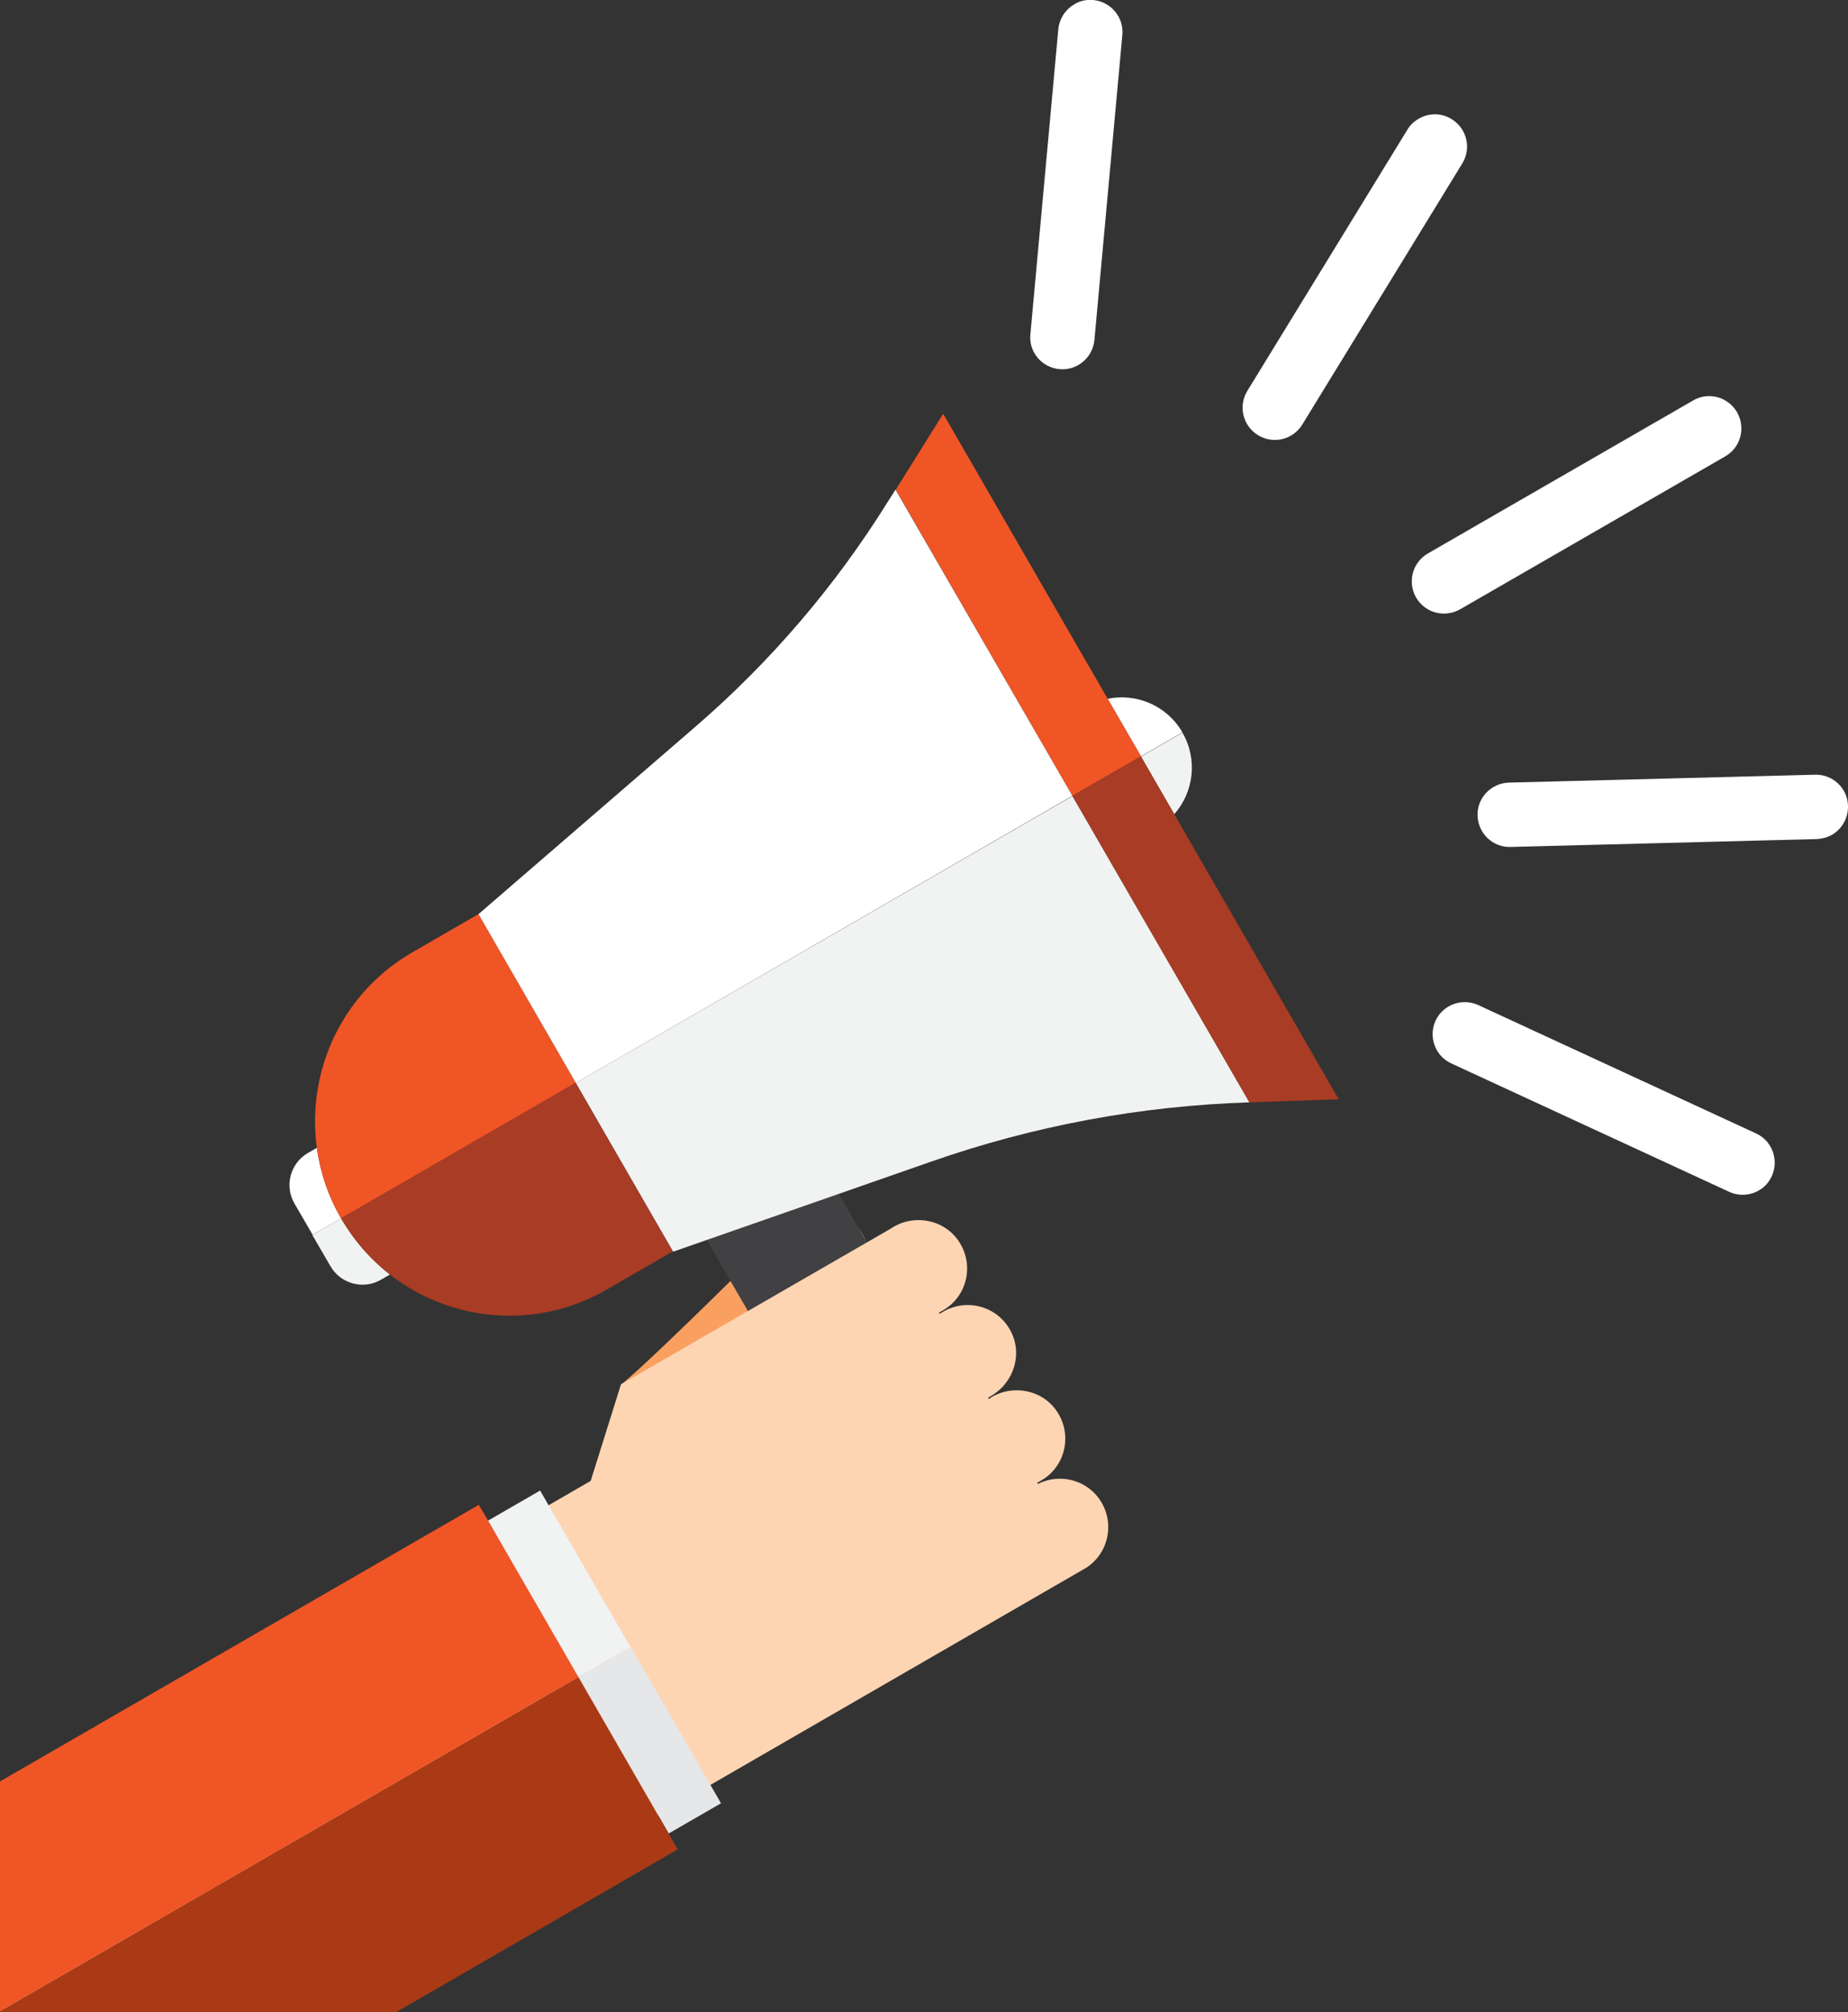
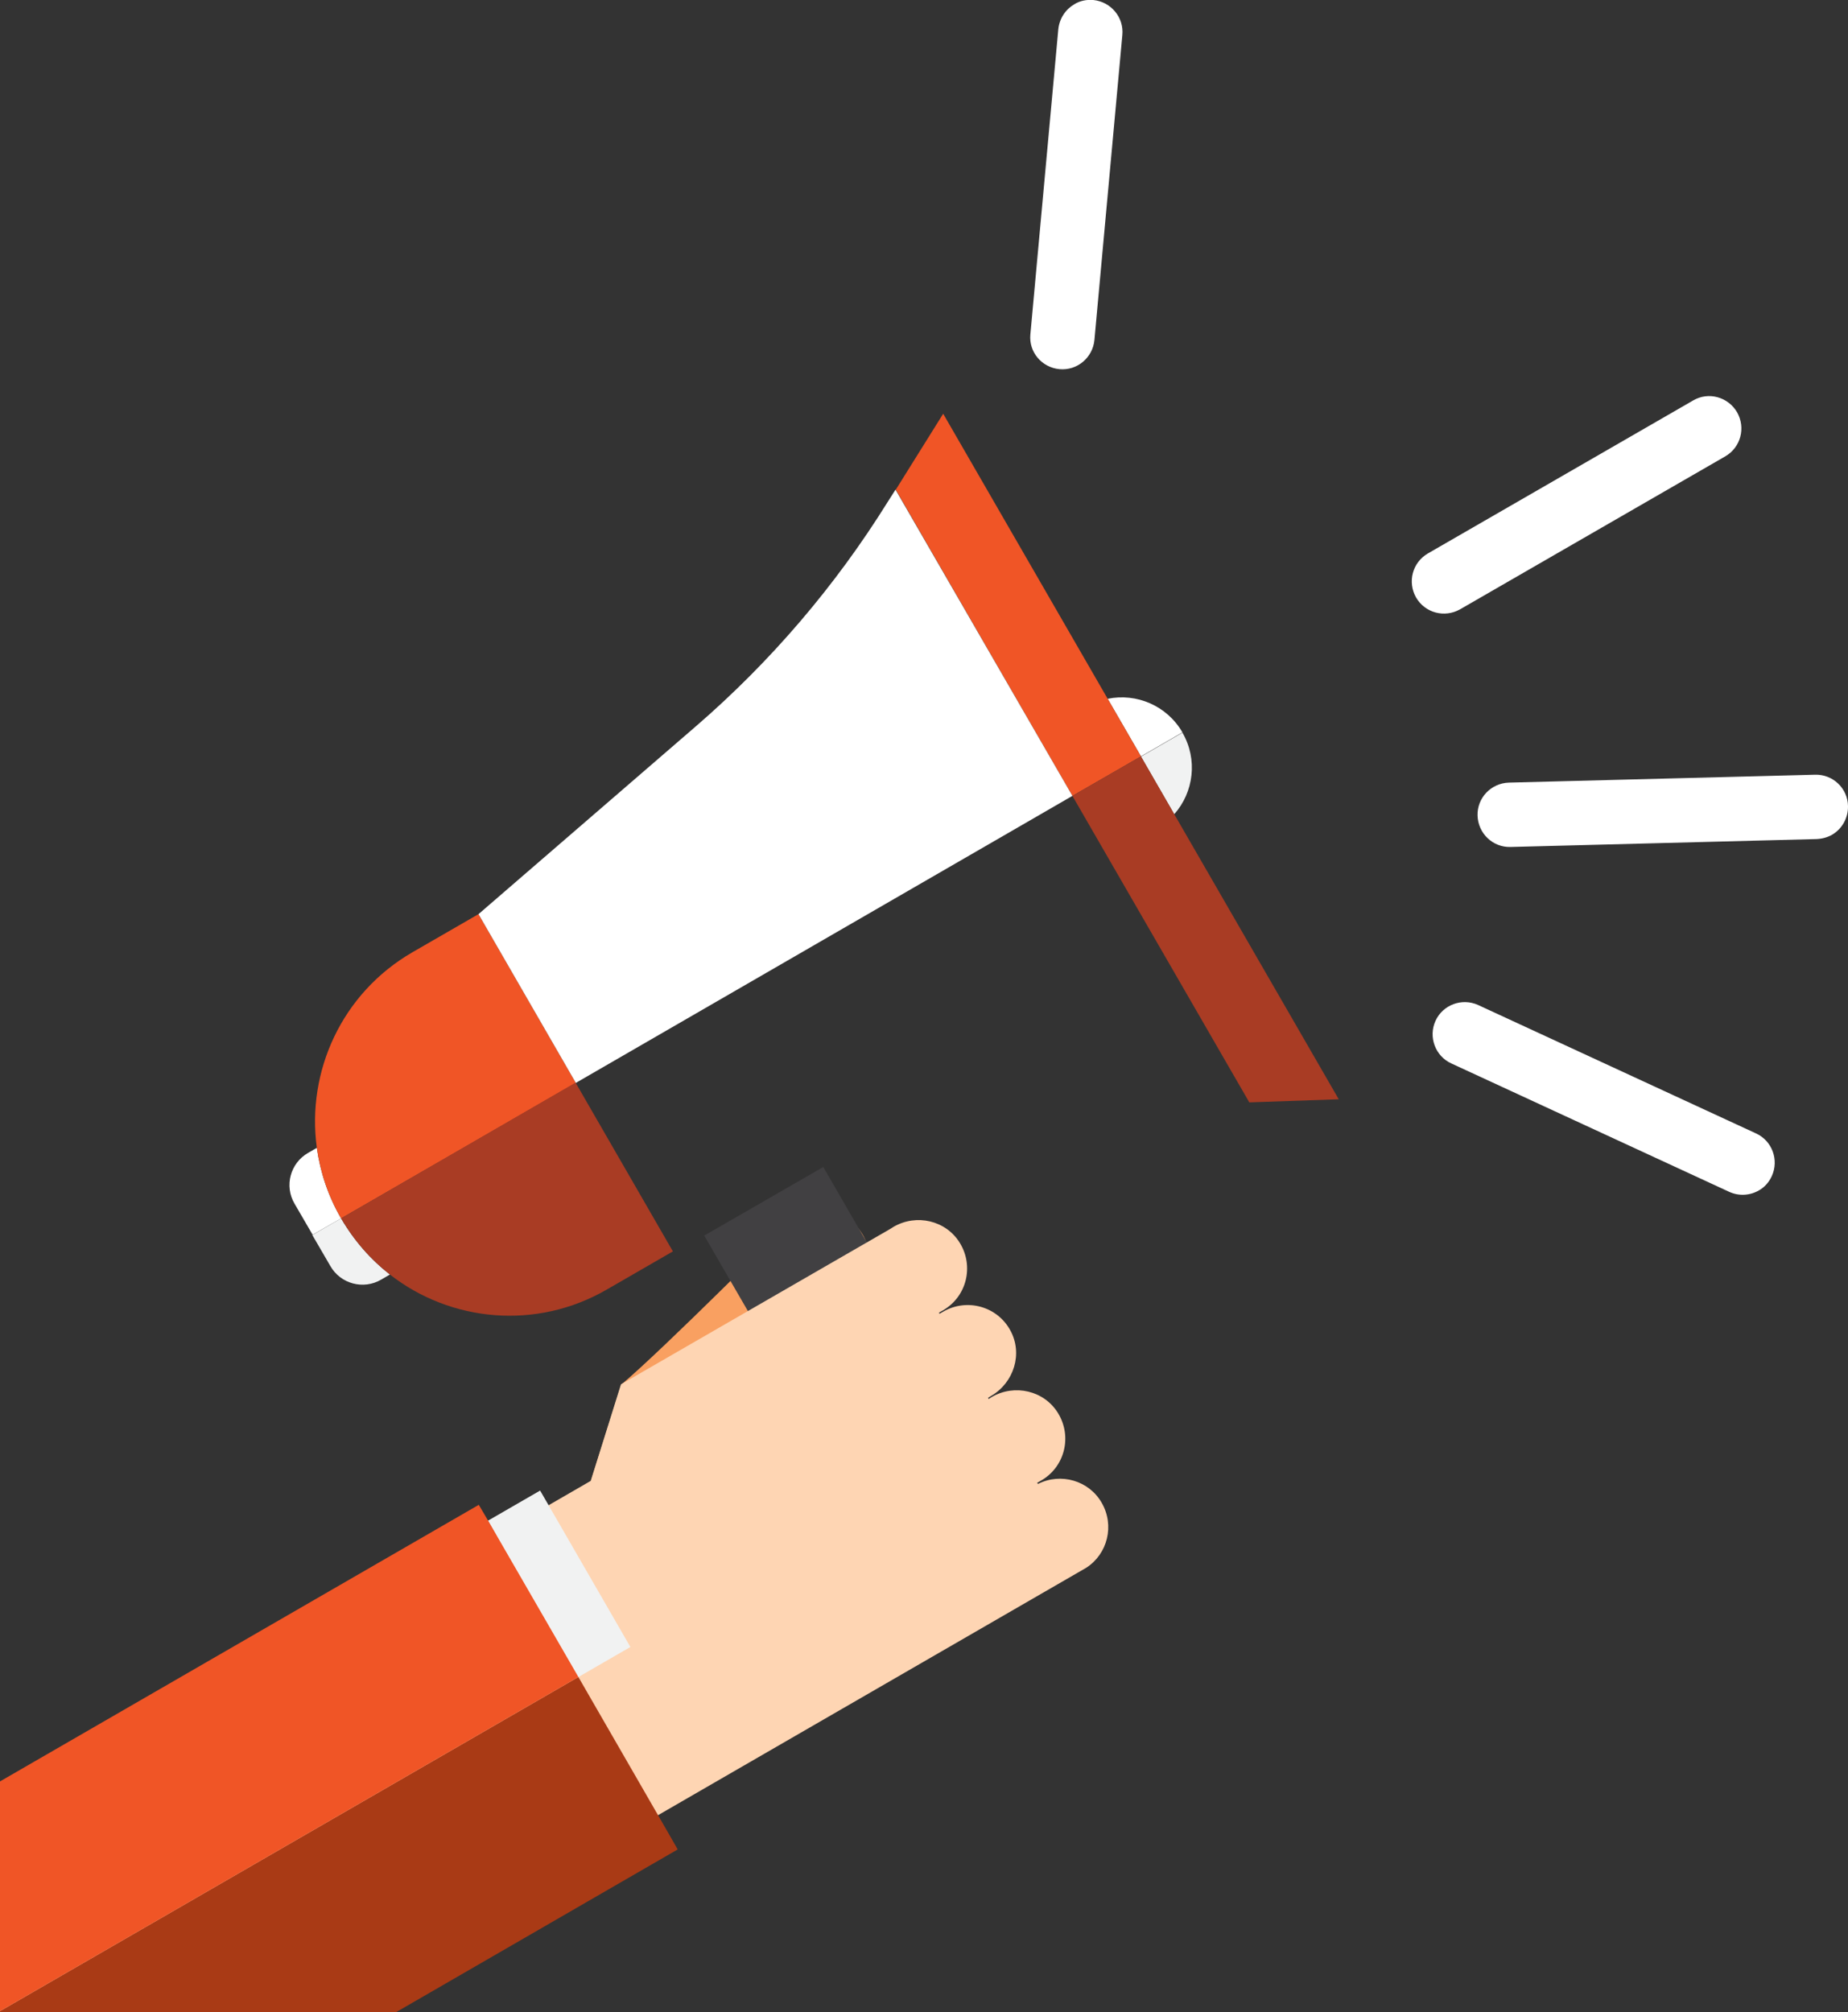
<svg xmlns="http://www.w3.org/2000/svg" version="1.1" id="Layer_1" x="0px" y="0px" viewBox="0 0 655 712.9" style="enable-background:new 0 0 655 712.9;" xml:space="preserve">
  <rect x="0" y="0" width="655" height="712.9" fill="#333333" stroke="none" />
  <style type="text/css">
	.st0{fill:#F9A061;}
	.st1{fill:#414042;}
	.st2{fill:#F1F2F2;}
	.st3{fill:#FFFFFF;}
	.st4{fill:#F05526;}
	.st5{fill:#A93C24;}
	.st6{fill:#FED5B3;}
	.st7{fill:#E6E7E8;}
	.st8{fill:#A93A15;}
</style>
  <g>
    <g>
      <g>
        <g>
          <g>
            <path class="st0" d="M304.1,435.1c-6.1-7.3-16.9-8.2-24.2-2.1c0,0-44.7,45-59.7,57.6l-10.8,34.1l92.5-65.4       C309.3,453.2,310.2,442.4,304.1,435.1L304.1,435.1z" />
            <g>
              <path class="st1" d="M303.8,531.4c6.7,11.6,21.6,15.6,33.2,8.9c11.6-6.7,15.6-21.6,8.9-33.2l-54.1-93.6l-42.2,24.3        L303.8,531.4z" />
              <g>
                <path class="st2" d="M416.2,288.5c6.9-7.8,8.4-19.4,2.9-28.9l-14.7,8.5L416.2,288.5z" />
                <path class="st3" d="M392.6,247.6l11.8,20.4l14.7-8.5C413.6,250,402.8,245.5,392.6,247.6z" />
                <polygon class="st4" points="404.4,268 392.6,247.6 334.3,146.6 317.5,173.5 380.1,282        " />
                <polygon class="st5" points="380.1,282 442.8,390.6 474.5,389.5 416.2,288.5 404.4,268        " />
                <path class="st2" d="M110.7,437.6l6.4,11c3.6,6.3,11.7,8.5,18,4.8l3.1-1.8c-6.8-5.3-12.7-12-17.3-19.9L110.7,437.6z" />
                <path class="st3" d="M120.9,431.7c-4.6-7.9-7.4-16.4-8.6-25l-3.1,1.8c-6.3,3.6-8.5,11.7-4.8,18l6.4,11L120.9,431.7         L120.9,431.7z" />
                <path class="st4" d="M120.9,431.7l83.2-48l-34.5-59.8l-23.4,13.5c-25.1,14.5-37.6,42.3-33.9,69.3         C113.5,415.3,116.3,423.8,120.9,431.7L120.9,431.7z" />
                <path class="st5" d="M120.9,431.7c4.6,7.9,10.5,14.6,17.3,19.9c21.5,16.8,51.9,19.8,76.9,5.3l23.4-13.5L204,383.6         L120.9,431.7z" />
-                 <path class="st2" d="M204.1,383.7l34.5,59.8l0,0l91.4-31.9c36.3-12.7,74.4-19.8,112.8-21l0,0l-62.7-108.5L204.1,383.7z" />
                <path class="st3" d="M380.1,282l-62.7-108.5l-2.8,4.4c-18.5,29.7-41.4,56.5-67.9,79.4l-77.1,66.6l34.5,59.8L380.1,282z" />
              </g>
            </g>
          </g>
          <path class="st6" d="M367.9,525.8l-0.3-0.4l1.4-0.8c8.4-4.8,11.1-15.6,6-23.9c-4.9-8-15.4-10.4-23.5-5.7l-1.1,0.7l-0.2-0.4      l1.1-0.7c8.1-4.7,11.3-15,6.8-23.2c-4.6-8.5-15.3-11.5-23.7-6.7l-1.4,0.8l-0.2-0.4l1.4-0.8c8.4-4.8,11.1-15.6,6-23.9      c-4.9-8-15.4-10.4-23.5-5.7l-1.1,0.7l0,0l-95.5,55.1l-10.7,34.2L0,645.7v67.2h112.5L385,555.5c7.6-4.9,10.1-15,5.5-23      C386,524.6,376,521.7,367.9,525.8z" />
        </g>
      </g>
      <g>
        <rect x="187.5" y="529.2" transform="matrix(0.866 -0.5 0.5 0.866 -254.069 174.307)" class="st2" width="21.4" height="64" />
-         <rect x="219.6" y="584.6" transform="matrix(0.866 -0.5 0.5 0.866 -277.454 197.757)" class="st7" width="21.4" height="64" />
        <g>
          <polygon class="st8" points="240.2,655.3 237,649.7 205,594.2 0,712.6 0,712.9 140.5,712.9     " />
          <polygon class="st4" points="205,594.2 173,538.8 169.7,533.2 0,631.2 0,712.6     " />
        </g>
      </g>
    </g>
    <g>
      <path class="st3" d="M643.3,274.5l-108.5,2.8c-6.3,0.2-11.3,5.4-11.1,11.7s5.4,11.3,11.7,11.1l108.5-2.8c2-0.1,3.8-0.6,5.4-1.5    c3.5-2,5.8-5.9,5.7-10.2C654.9,279.3,649.6,274.3,643.3,274.5z" />
      <path class="st3" d="M523.9,356.1c-5.7-2.6-12.5-0.1-15.1,5.6c-2.6,5.7-0.1,12.5,5.6,15.1l98.5,45.5c3.5,1.6,7.4,1.3,10.5-0.5    c2-1.1,3.6-2.9,4.6-5.1c2.6-5.7,0.1-12.5-5.6-15.1L523.9,356.1z" />
      <path class="st3" d="M600.1,141.9l-94,54.2c-5.5,3.2-7.3,10.1-4.2,15.6c3.2,5.5,10.1,7.3,15.6,4.2l94-54.2    c5.5-3.2,7.3-10.1,4.2-15.6C612.5,140.6,605.5,138.7,600.1,141.9z" />
-       <path class="st3" d="M445.9,154.2c5.4,3.3,12.4,1.6,15.7-3.8l56.7-92.5c3.3-5.4,1.6-12.4-3.8-15.7c-3.7-2.3-8.2-2.2-11.7-0.1    c-1.6,0.9-3,2.2-4,3.9l-56.7,92.5C438.8,143.9,440.5,150.9,445.9,154.2z" />
      <path class="st3" d="M375.5,130.8c6.3,0.6,11.8-4.1,12.4-10.3l9.9-108.1c0.6-6.3-4.1-11.8-10.3-12.4c-2.4-0.2-4.8,0.3-6.7,1.5    c-3.1,1.8-5.3,5-5.7,8.9l-9.9,108.1C364.6,124.7,369.2,130.2,375.5,130.8z" />
    </g>
  </g>
</svg>